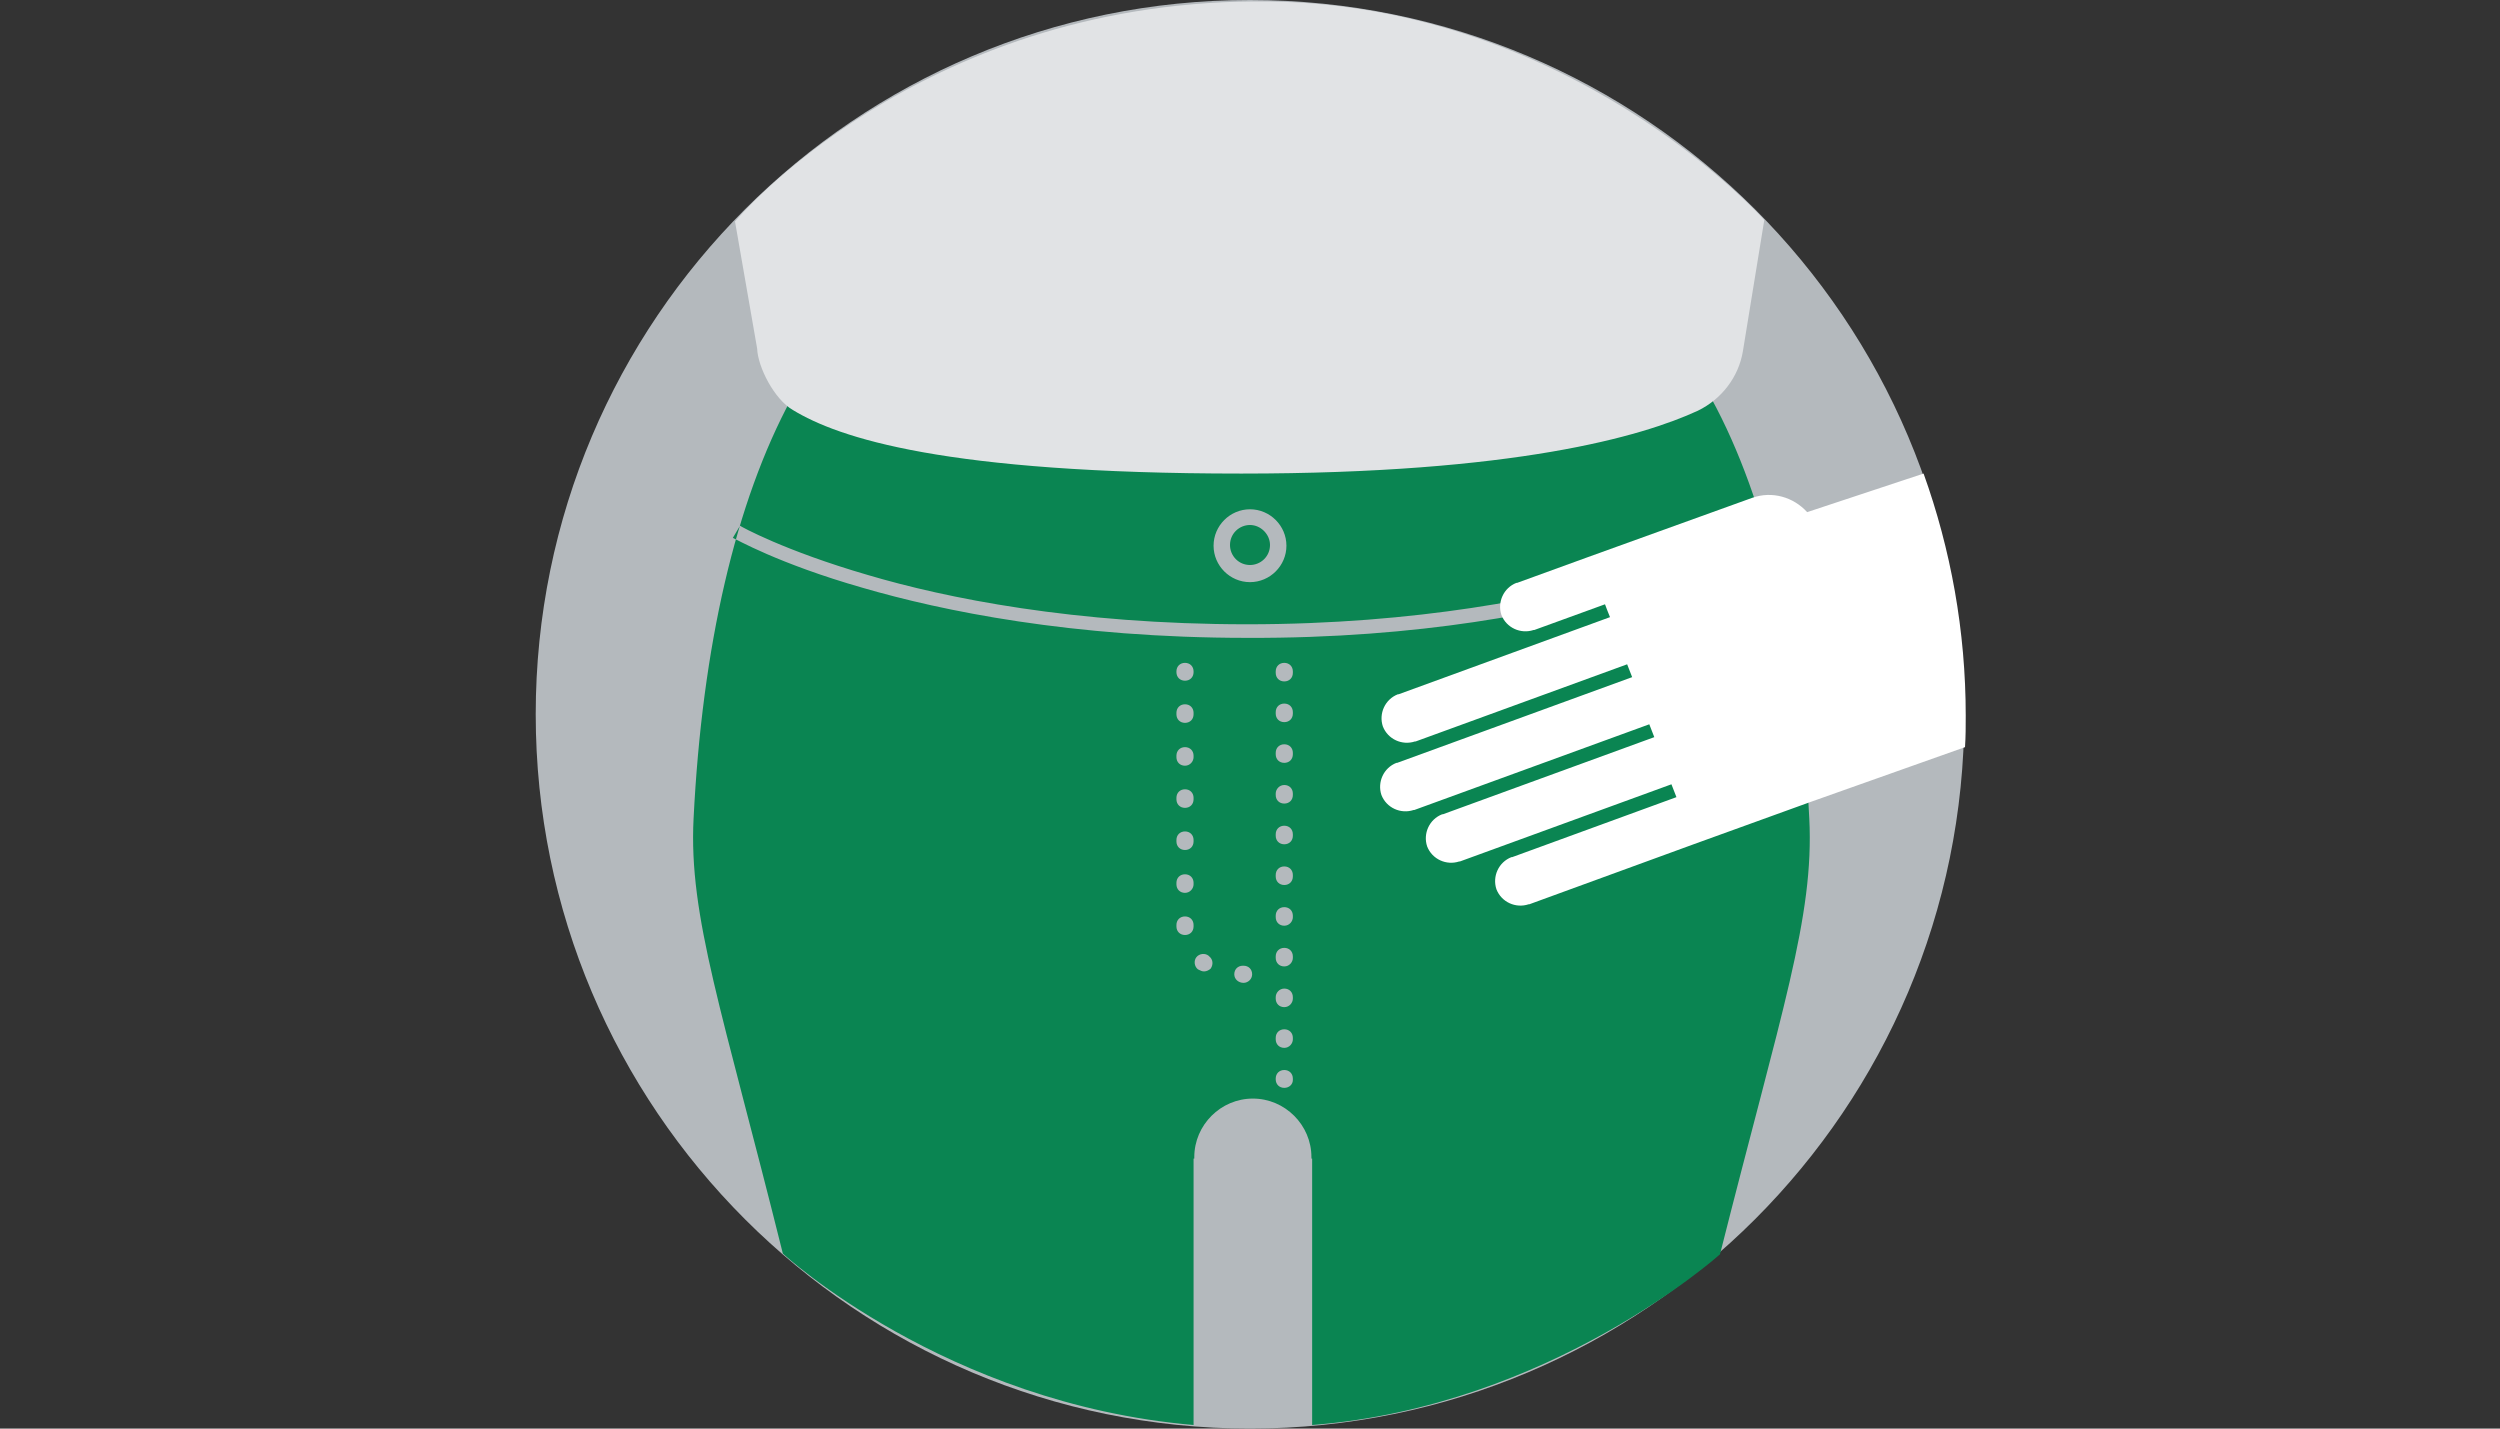
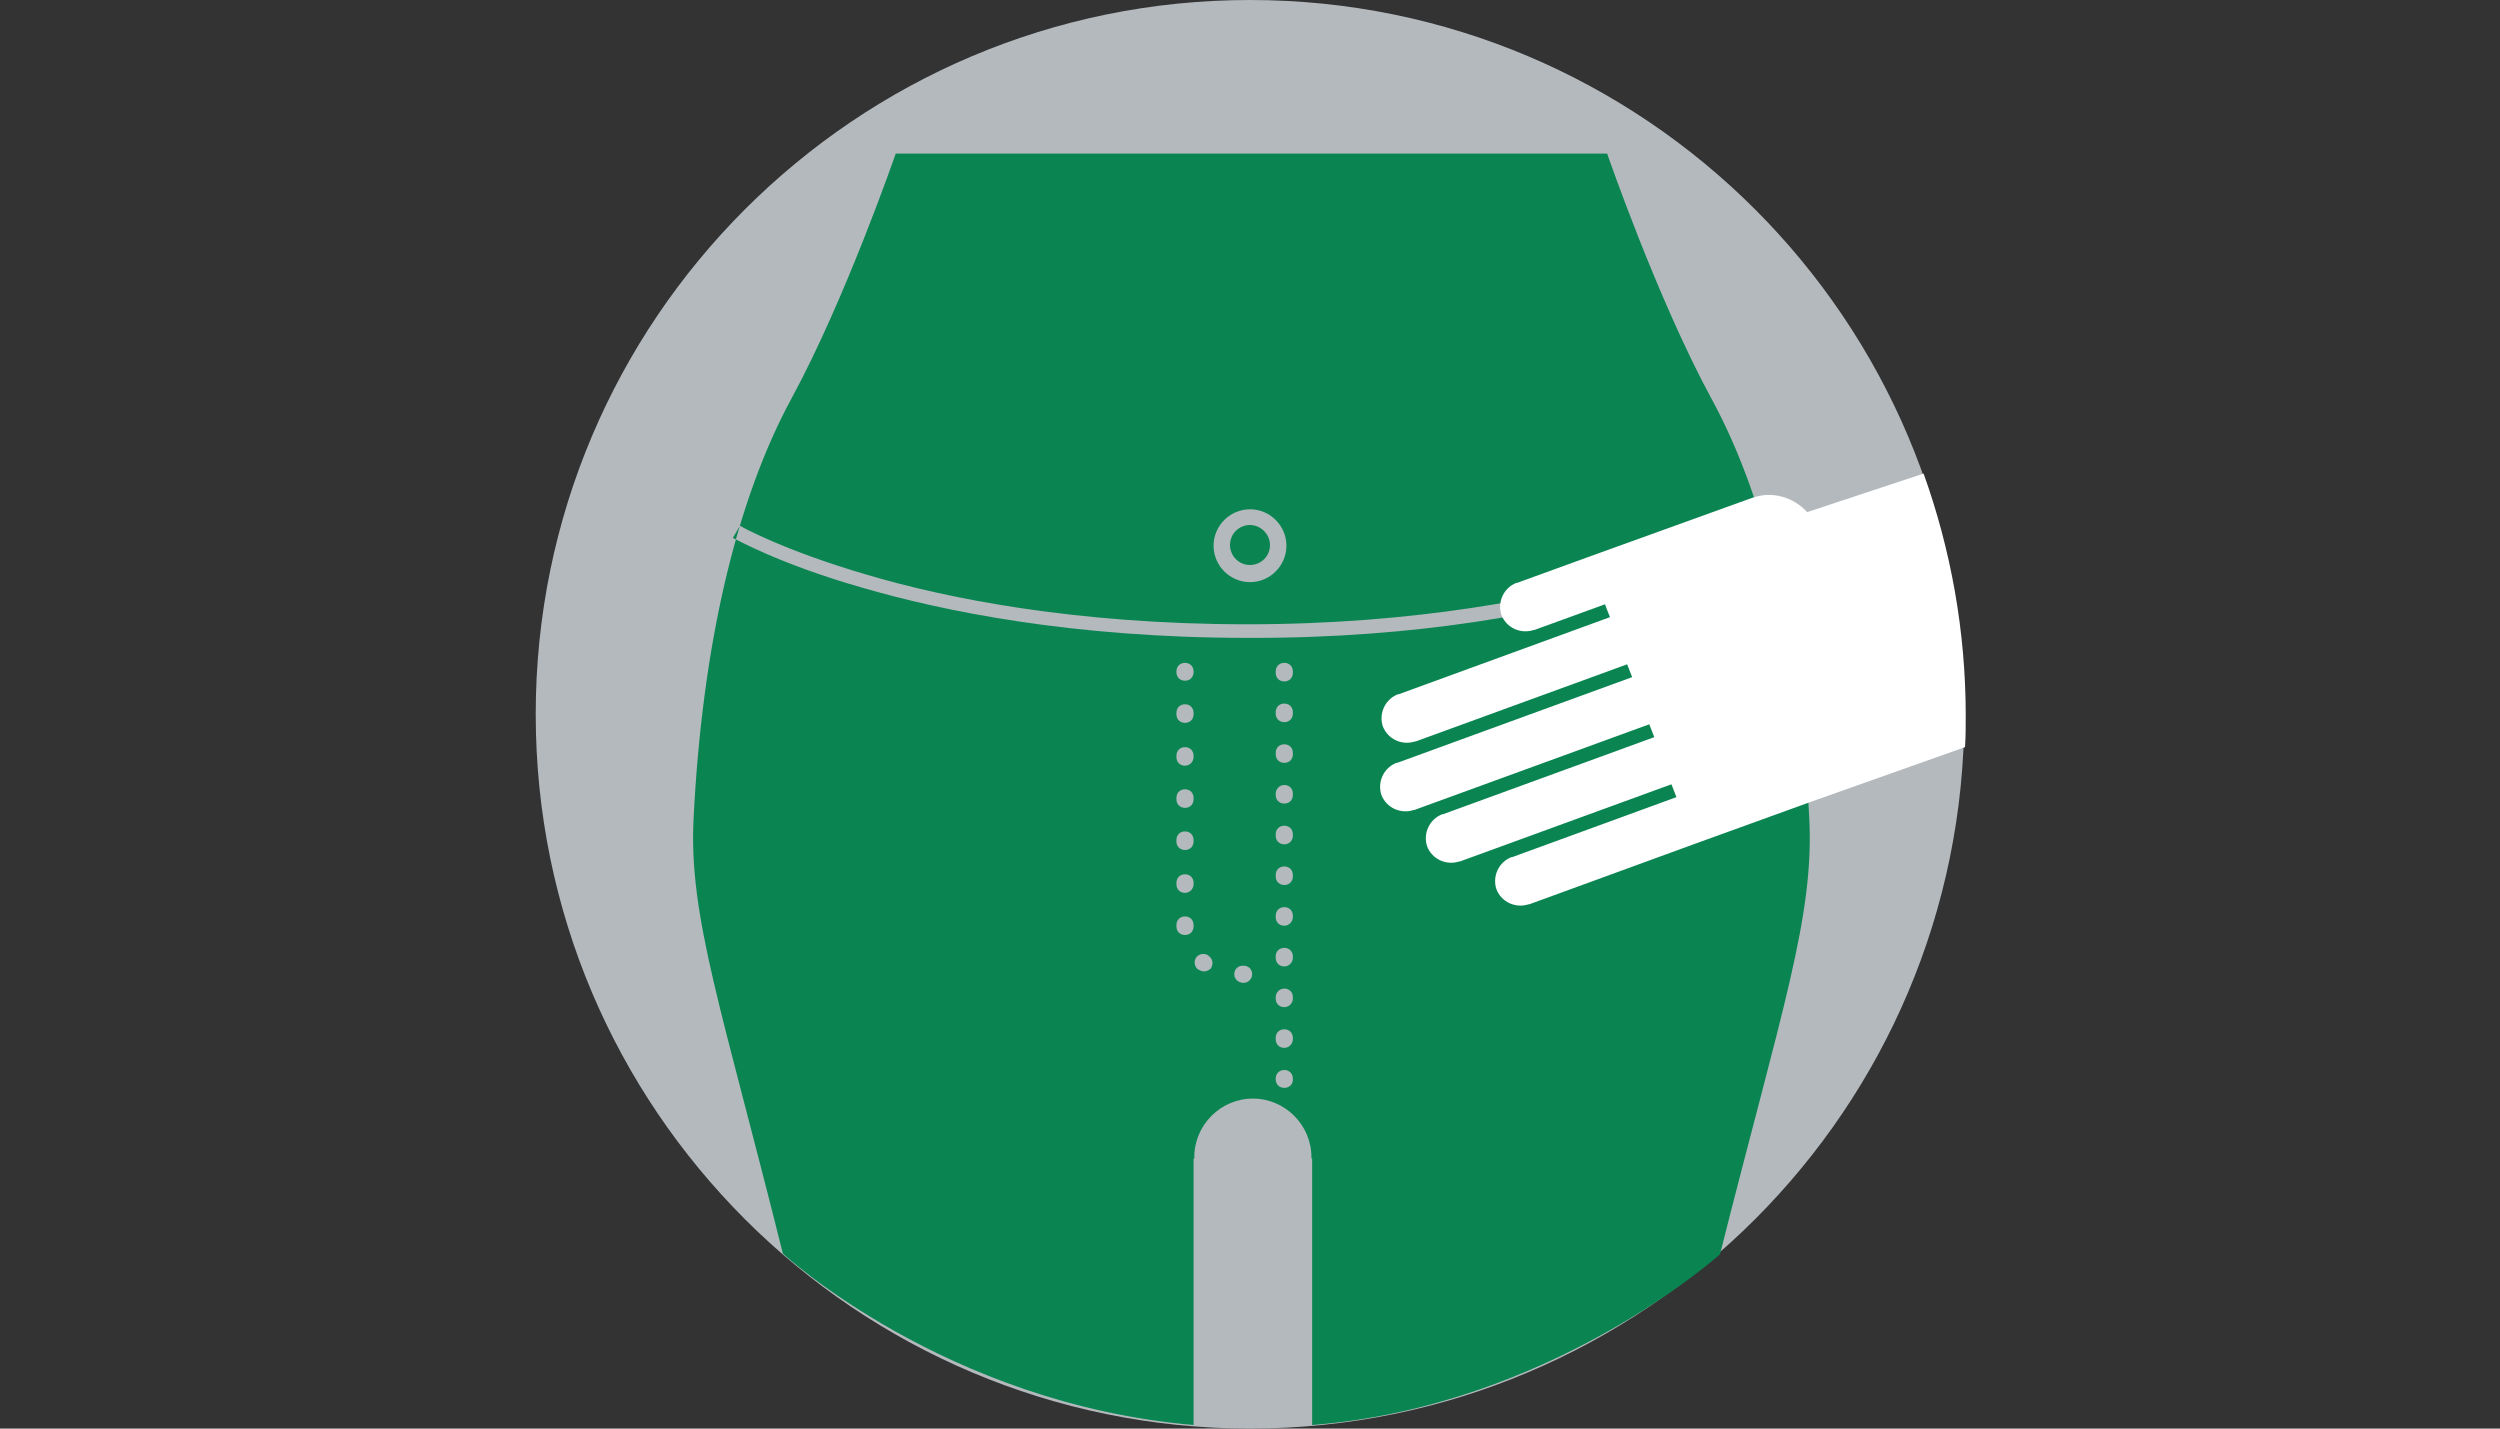
<svg xmlns="http://www.w3.org/2000/svg" enable-background="new 0 0 350 200" viewBox="0 0 350 200" width="350" height="200">
  <rect x="0" y="0" width="350" height="200" fill="#333333" stroke="none" />
  <mask id="a" height="60.5" maskUnits="userSpaceOnUse" width="81.7" x="75" y="66.1">
-     <path d="m75 .1h81.7v60.5h-81.7z" fill="none" />
-   </mask>
+     </mask>
  <g clip-rule="evenodd" fill-rule="evenodd">
    <path d="m275 100c0 55.2-44.8 100-100 100s-100-44.8-100-100 44.8-100 100-100 100 44.8 100 100" fill="#b4b9bd" />
    <path d="m175 73.5c-1.5 0-2.8 1.2-2.8 2.8 0 1.5 1.2 2.8 2.8 2.8 1.5 0 2.8-1.2 2.8-2.8 0-1.5-1.3-2.8-2.8-2.8m0 8c-2.8 0-5.1-2.3-5.1-5.1s2.3-5.1 5.1-5.1 5.1 2.3 5.1 5.1-2.3 5.1-5.1 5.1m-.9 56.1c-.7 0-1.3-.5-1.3-1.2s.5-1.2 1.2-1.2h.1c.7 0 1.2.5 1.2 1.2s-.6 1.2-1.2 1.2m-8.2-36.4c-.7 0-1.2-.5-1.2-1.2v-.2c0-.7.5-1.2 1.2-1.2s1.2.5 1.2 1.2v.2c0 .7-.5 1.2-1.2 1.2m0 6c-.7 0-1.2-.5-1.2-1.2v-.2c0-.7.5-1.2 1.2-1.2s1.2.5 1.2 1.2v.2c0 .6-.5 1.2-1.2 1.2m0 5.9c-.7 0-1.2-.5-1.2-1.2v-.2c0-.7.5-1.2 1.2-1.2s1.2.5 1.2 1.2v.2c0 .7-.5 1.2-1.2 1.2m0 5.9c-.7 0-1.2-.5-1.2-1.2v-.2c0-.7.5-1.2 1.2-1.2s1.2.5 1.2 1.2v.2c0 .7-.5 1.2-1.2 1.2m0 6c-.7 0-1.2-.5-1.2-1.2v-.2c0-.7.5-1.2 1.2-1.2s1.2.5 1.2 1.2v.2c0 .6-.5 1.2-1.2 1.2m0 5.9c-.7 0-1.2-.5-1.2-1.2v-.2c0-.7.5-1.2 1.2-1.2s1.2.5 1.2 1.2v.2c0 .7-.5 1.2-1.2 1.2m2.7 5.1c-.3 0-.5-.1-.7-.2l-.2-.1c-.5-.4-.6-1.2-.2-1.7s1.2-.6 1.7-.2l.1.1c.5.4.6 1.1.2 1.7-.2.2-.6.4-.9.4m-2.7-40.7c-.7 0-1.2-.5-1.2-1.2v-.1c0-.7.5-1.2 1.2-1.2s1.2.5 1.2 1.2v.1c0 .7-.5 1.2-1.2 1.2m13.9.1c-.7 0-1.2-.5-1.2-1.2v-.2c0-.7.5-1.2 1.2-1.2s1.2.5 1.2 1.2v.2c0 .7-.5 1.2-1.2 1.2m0 5.7c-.7 0-1.2-.5-1.2-1.2v-.2c0-.7.5-1.2 1.2-1.2s1.2.5 1.2 1.2v.2c0 .7-.5 1.2-1.2 1.2m0 5.7c-.7 0-1.2-.5-1.2-1.2v-.2c0-.7.5-1.2 1.2-1.2s1.2.5 1.2 1.2v.2c0 .7-.5 1.2-1.2 1.2m0 5.7c-.7 0-1.2-.5-1.2-1.2v-.2c0-.6.5-1.2 1.2-1.2s1.2.5 1.2 1.2v.2c0 .7-.5 1.2-1.2 1.2m0 5.7c-.7 0-1.2-.5-1.2-1.2v-.2c0-.7.5-1.2 1.2-1.2s1.2.5 1.2 1.2v.2c0 .7-.5 1.2-1.2 1.2m0 5.7c-.7 0-1.2-.5-1.2-1.2v-.2c0-.7.5-1.2 1.2-1.2s1.2.5 1.2 1.2v.2c0 .7-.5 1.2-1.2 1.2m0 5.7c-.7 0-1.2-.5-1.2-1.2v-.2c0-.7.5-1.2 1.2-1.2s1.2.5 1.2 1.2v.2c0 .6-.5 1.2-1.2 1.2m0 5.7c-.7 0-1.2-.5-1.2-1.2v-.2c0-.7.5-1.2 1.2-1.2s1.2.5 1.2 1.2v.2c0 .6-.5 1.2-1.2 1.2m0 5.7c-.7 0-1.2-.5-1.2-1.2v-.2c0-.6.5-1.2 1.2-1.2s1.2.5 1.2 1.2v.2c0 .6-.5 1.2-1.2 1.2m0 5.7c-.7 0-1.2-.5-1.2-1.2v-.2c0-.7.5-1.2 1.2-1.2s1.2.5 1.2 1.2v.2c0 .6-.5 1.2-1.2 1.2m0 5.6c-.7 0-1.2-.5-1.2-1.2v-.1c0-.7.5-1.2 1.2-1.2s1.2.5 1.2 1.2v.2c0 .6-.5 1.1-1.2 1.1m48.5-69.9c12.1-3.5 18.3-6.9 18.5-7l-1-1.7c-.1 0-6.3 3.4-18.1 6.8-11 3.1-29.1 6.9-53.1 6.9-24.3 0-42.3-3.7-53.1-6.9-11.7-3.4-17.8-6.8-17.9-6.9l-1 1.7c.3.1 6.3 3.6 18.2 7 11 3.2 29.2 7 53.8 7 24.3.1 42.6-3.7 53.7-6.9m12.5 93.2s-23.7 21.3-57.1 23.9v-37.3h-.1c0-.1 0-.1 0-.2 0-4.5-3.7-8.2-8.2-8.2s-8.2 3.7-8.2 8.2v.2h-.1v37.3c-34.8-3-57.5-24-57.5-24-8.5-34.1-13.2-47.2-12.5-60.9 1.2-24.1 5.9-44.4 13.7-58.8 7.6-14 14.6-34.3 14.6-34.3h99.6s7 20.3 14.6 34.3c7.8 14.3 12.5 34.7 13.7 58.8.7 13.8-3.9 26.9-12.5 61" fill="#0a8552" />
-     <path d="m102.9 31 3.1 17.8c.1 2.6 2.4 7.1 5 8.6 6.4 3.9 21.2 8.9 62.8 8.9 38.3 0 56.1-5.2 63.9-8.8 3.3-1.6 5.7-4.7 6.3-8.3l3-18.4s-27.5-31-71.4-30.6c-47.3.3-72.7 30.8-72.7 30.8" fill="#e1e3e5" />
    <g fill="#fff">
      <path d="m113 118 23 8.4h.1c1.8.7 3.8-.3 4.5-2.1s-.3-3.8-2.1-4.5c0 0 0 0-.1 0l-23-8.4.7-1.8 29.6 10.8h.1c1.8.7 3.8-.3 4.5-2.1s-.3-3.8-2.1-4.5c0 0 0 0-.1 0l-29.6-10.8.7-1.8 32.9 12h.1c1.8.7 3.8-.3 4.5-2.1s-.3-3.8-2.1-4.5c0 0 0 0-.1 0l-32.9-12 .7-1.8 29.6 10.8h.1c1.8.7 3.8-.3 4.5-2.1s-.3-3.8-2.1-4.5h-.1l-29.6-10.8.4-1 .3-.8 9.9 3.6h.1c1.8.7 3.8-.3 4.5-2.1s-.3-3.8-2.1-4.5c0 0 0 0-.1 0l-9.9-3.6-23-8.4v.1c-2.8-.9-5.8 0-7.7 2.1l-16-5.6c-4 10.7-6.1 22.1-6.1 34 0 1.5 0 3 .1 4.4l21.6 7.6z" mask="url(#a)" />
      <path d="m245.3 69.7-23 8.3-9.9 3.6h-.1c-1.8.7-2.7 2.7-2.1 4.5.7 1.8 2.7 2.7 4.5 2.1h.1l9.9-3.6.3.8.4 1-29.6 10.8s0 0-.1 0c-1.8.7-2.7 2.7-2.1 4.5.7 1.8 2.7 2.7 4.5 2.1h.1l29.6-10.8.7 1.8-32.9 12s0 0-.1 0c-1.8.7-2.7 2.7-2.1 4.5.7 1.8 2.7 2.7 4.5 2.1h.1l32.9-12 .7 1.8-29.6 10.8s0 0-.1 0c-1.8.7-2.7 2.7-2.1 4.5.7 1.8 2.7 2.7 4.5 2.1h.1l29.6-10.8.7 1.8-23 8.4s0 0-.1 0c-1.8.7-2.7 2.7-2.1 4.5.7 1.8 2.7 2.7 4.5 2.1h.1l23-8.4 16.3-5.9 21.7-7.7c.1-1.5.1-2.9.1-4.4 0-11.9-2.1-23.3-5.9-33.9l-16.3 5.4c-1.9-2.1-4.9-3-7.7-2" />
    </g>
  </g>
</svg>